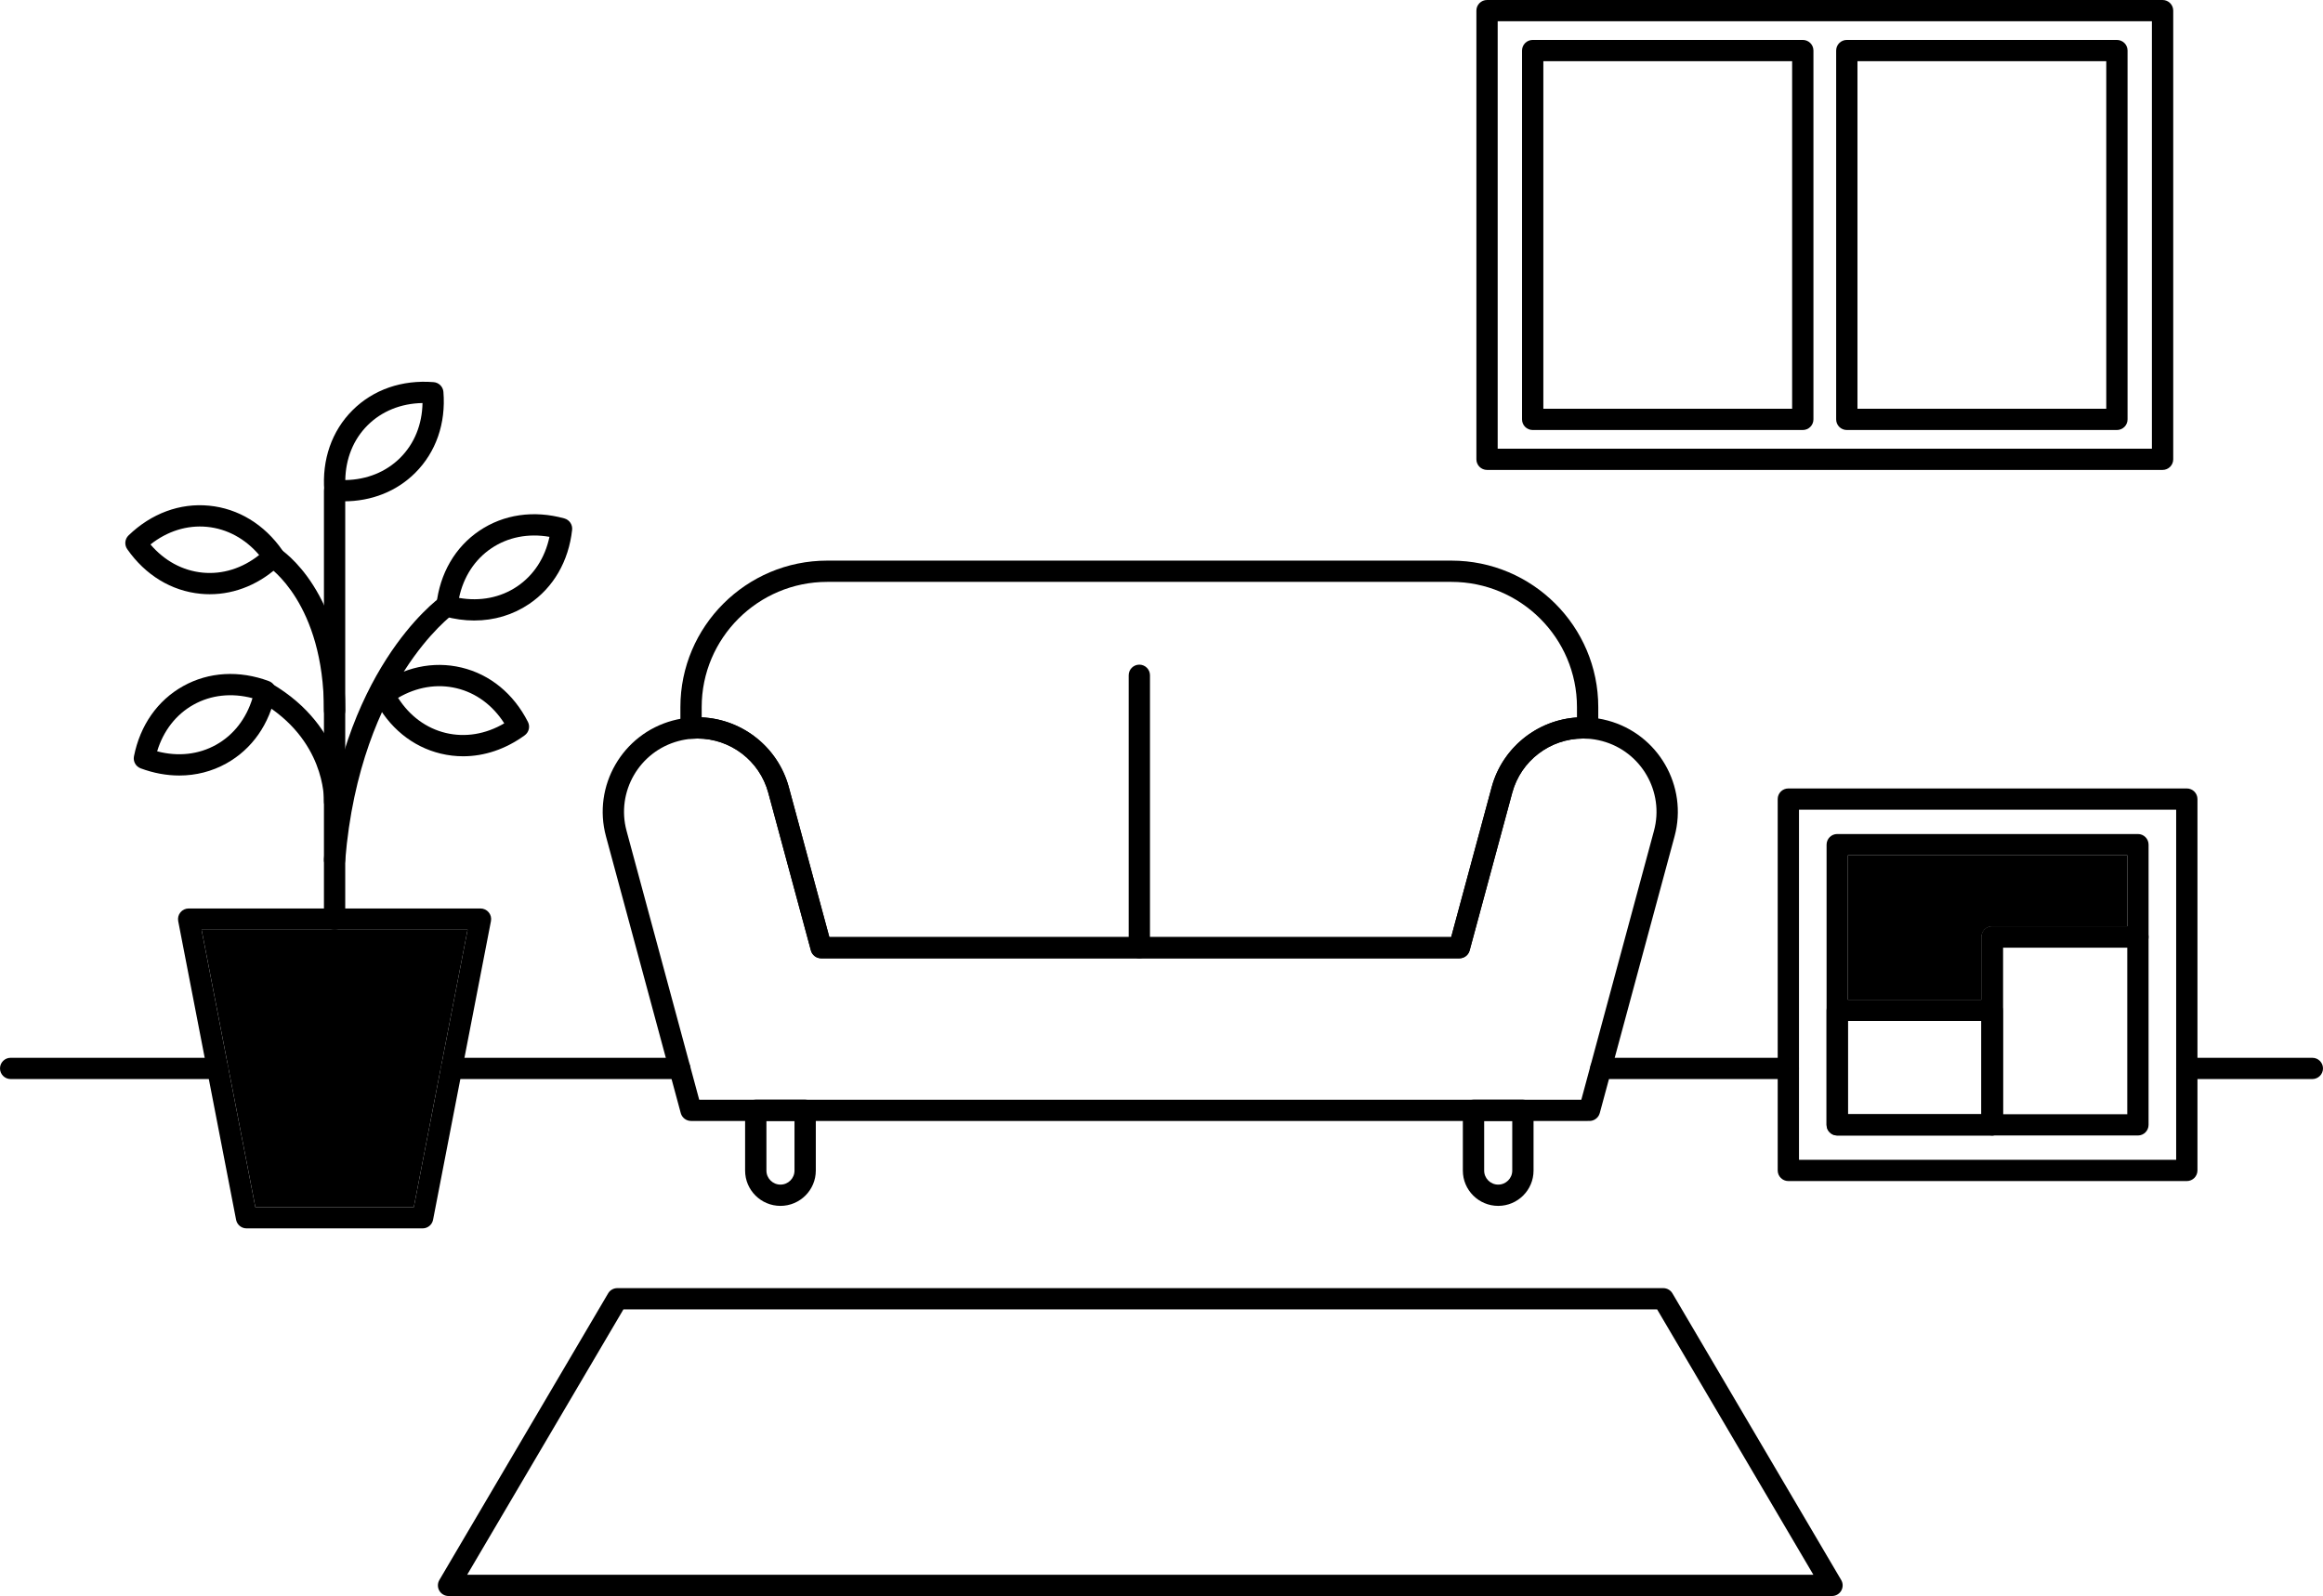
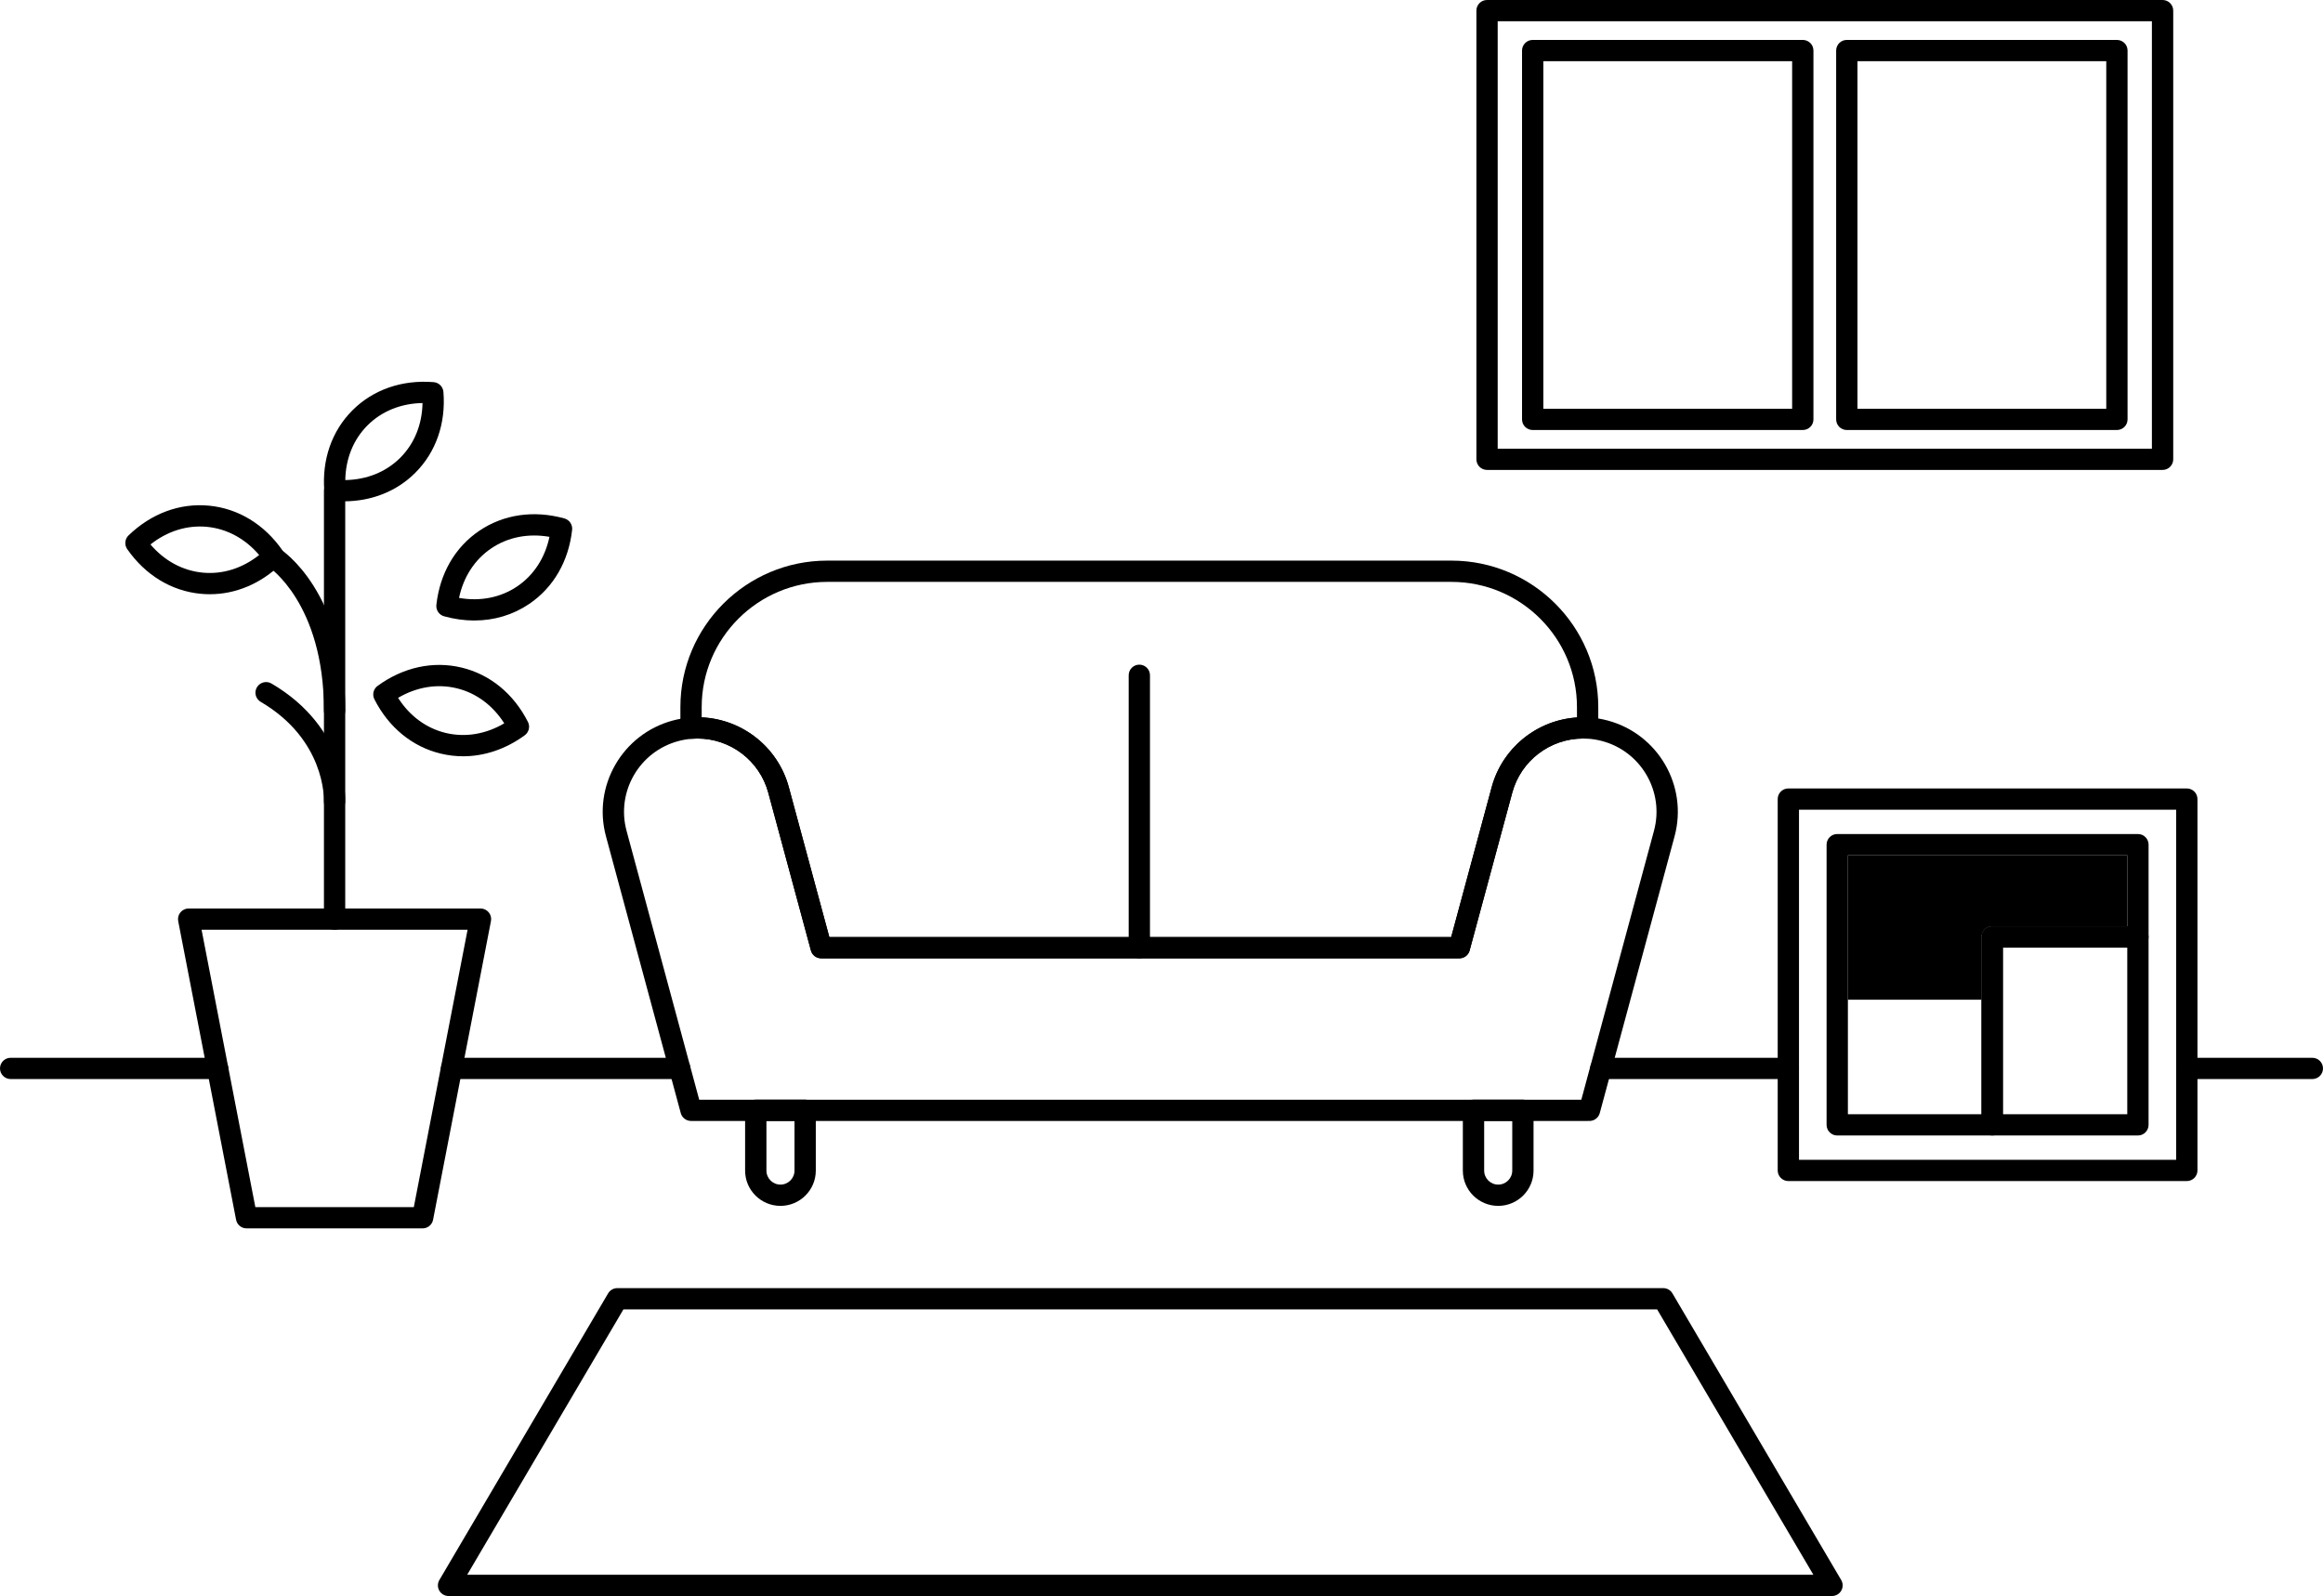
<svg xmlns="http://www.w3.org/2000/svg" width="211" height="145" viewBox="0 0 211 145" fill="none">
  <path d="M144.374 101.84C144.346 101.84 144.318 101.84 144.29 101.836C144.262 101.838 144.234 101.84 144.205 101.84H62.768C62.331 101.84 61.948 101.547 61.834 101.126L55.041 75.982C53.806 71.413 56.528 66.694 61.107 65.462C61.628 65.321 62.163 65.23 62.695 65.19C62.912 65.172 63.134 65.164 63.349 65.164C67.225 65.164 70.638 67.775 71.649 71.513L75.329 85.133H131.812L135.49 71.513C136.501 67.775 139.914 65.164 143.792 65.164C143.96 65.164 144.115 65.169 144.266 65.177C144.852 65.209 145.45 65.303 146.036 65.462C150.615 66.694 153.337 71.413 152.102 75.982L145.308 101.126C145.242 101.374 145.079 101.585 144.855 101.712C144.707 101.796 144.541 101.84 144.374 101.84ZM63.51 99.91H143.633L150.232 75.481C151.189 71.94 149.08 68.282 145.531 67.328C145.076 67.206 144.612 67.13 144.154 67.108C144.035 67.101 143.92 67.097 143.792 67.097C140.789 67.097 138.142 69.122 137.36 72.019L133.488 86.353C133.374 86.775 132.991 87.066 132.554 87.066H74.589C74.152 87.066 73.769 86.773 73.655 86.353L69.782 72.019C68.999 69.122 66.356 67.097 63.351 67.097C63.185 67.097 63.015 67.104 62.845 67.118C62.431 67.15 62.018 67.219 61.612 67.329C58.063 68.284 55.954 71.942 56.911 75.483L63.51 99.911V99.91Z" fill="black" />
  <path d="M132.553 87.065H74.589C74.151 87.065 73.768 86.772 73.655 86.351L69.782 72.017C68.999 69.12 66.356 67.096 63.35 67.096C63.184 67.096 63.015 67.103 62.845 67.117C62.577 67.138 62.31 67.047 62.112 66.864C61.914 66.68 61.801 66.424 61.801 66.155V64.242C61.801 56.904 67.785 50.933 75.138 50.933H131.834C139.188 50.933 145.172 56.904 145.172 64.242V66.143C145.172 66.41 145.061 66.665 144.865 66.846C144.671 67.029 144.409 67.122 144.143 67.106C144.033 67.099 143.919 67.096 143.792 67.096C140.788 67.096 138.142 69.12 137.36 72.017L133.487 86.351C133.374 86.773 132.991 87.065 132.553 87.065ZM75.33 85.135H131.813L135.492 71.515C136.454 67.954 139.594 65.419 143.237 65.183V64.242C143.237 57.968 138.123 52.865 131.834 52.865H75.138C68.852 52.865 63.735 57.97 63.735 64.242V65.174C67.451 65.34 70.672 67.9 71.65 71.516L75.33 85.136V85.135Z" fill="black" />
  <path d="M103.487 87.065C102.952 87.065 102.52 86.632 102.52 86.1V61.349C102.52 60.815 102.953 60.384 103.487 60.384C104.02 60.384 104.454 60.817 104.454 61.349V86.1C104.454 86.634 104.02 87.065 103.487 87.065Z" fill="black" />
  <path d="M70.89 109.556C69.12 109.556 67.679 108.12 67.679 106.352V100.873C67.679 100.339 68.112 99.908 68.646 99.908H73.132C73.668 99.908 74.1 100.341 74.1 100.873V106.352C74.1 108.118 72.66 109.556 70.888 109.556H70.89ZM69.615 101.838V106.352C69.615 107.053 70.187 107.624 70.89 107.624C71.593 107.624 72.165 107.053 72.165 106.352V101.838H69.615Z" fill="black" />
  <path d="M136.083 109.556C134.313 109.556 132.872 108.12 132.872 106.352V100.873C132.872 100.339 133.306 99.908 133.839 99.908H138.326C138.861 99.908 139.293 100.341 139.293 100.873V106.352C139.293 108.118 137.854 109.556 136.082 109.556H136.083ZM134.808 101.838V106.352C134.808 107.053 135.38 107.624 136.083 107.624C136.787 107.624 137.359 107.053 137.359 106.352V101.838H134.808Z" fill="black" />
  <path d="M44.391 82.887C44.208 82.665 43.933 82.536 43.644 82.536H17.136C16.848 82.536 16.573 82.665 16.389 82.887C16.206 83.109 16.132 83.402 16.186 83.684L18.593 96.102L18.968 98.034L21.444 110.818C21.532 111.272 21.93 111.6 22.394 111.6H38.386C38.85 111.6 39.249 111.272 39.336 110.818L41.813 98.034L42.187 96.102L44.594 83.684C44.65 83.402 44.575 83.109 44.391 82.887ZM40.069 96.865C40.069 96.865 40.067 96.877 40.066 96.88L37.587 109.669H23.193L20.715 96.88C20.715 96.88 20.713 96.872 20.711 96.865L18.308 84.466H42.472L40.069 96.865Z" fill="black" />
-   <path d="M42.473 84.466L40.07 96.865C40.07 96.865 40.068 96.877 40.066 96.88L37.588 109.669H23.194L20.715 96.88C20.715 96.88 20.714 96.871 20.712 96.865L18.309 84.466H42.473Z" fill="black" />
  <path d="M30.391 84.468C29.856 84.468 29.424 84.035 29.424 83.503V44.582C29.424 44.048 29.858 43.617 30.391 43.617C30.925 43.617 31.358 44.05 31.358 44.582V83.503C31.358 84.037 30.925 84.468 30.391 84.468Z" fill="black" />
  <path d="M31.223 45.547C30.934 45.547 30.642 45.535 30.346 45.511C29.874 45.472 29.498 45.099 29.459 44.626C29.227 41.762 30.137 39.149 32.019 37.272C33.901 35.394 36.519 34.486 39.389 34.718C39.862 34.757 40.238 35.13 40.276 35.603C40.509 38.467 39.599 41.08 37.717 42.958C36.028 44.644 33.747 45.546 31.223 45.546V45.547ZM38.377 36.617C36.425 36.65 34.677 37.354 33.388 38.638C32.099 39.924 31.396 41.668 31.363 43.615C33.315 43.582 35.062 42.879 36.351 41.594C37.64 40.308 38.343 38.565 38.377 36.617Z" fill="black" />
  <path d="M43.085 56.375C42.186 56.375 41.264 56.247 40.339 55.991C39.882 55.864 39.585 55.425 39.636 54.956C39.95 52.099 41.337 49.706 43.541 48.218C45.745 46.729 48.488 46.331 51.264 47.101C51.72 47.228 52.018 47.666 51.967 48.136C51.652 50.992 50.265 53.385 48.059 54.874C46.59 55.867 44.881 56.373 43.085 56.373V56.375ZM41.694 54.321C43.617 54.656 45.467 54.296 46.975 53.277C48.484 52.258 49.506 50.678 49.908 48.773C47.984 48.437 46.135 48.797 44.627 49.816C43.118 50.835 42.096 52.415 41.694 54.321Z" fill="black" />
  <path d="M19.059 53.987C18.779 53.987 18.496 53.973 18.214 53.945C15.564 53.689 13.199 52.247 11.555 49.888C11.284 49.498 11.336 48.971 11.676 48.643C13.745 46.645 16.344 45.683 18.994 45.942C21.644 46.198 24.009 47.64 25.653 49.999C25.924 50.389 25.872 50.916 25.532 51.244C23.683 53.029 21.411 53.986 19.059 53.986V53.987ZM13.668 49.465C14.934 50.949 16.587 51.847 18.401 52.024C20.215 52.2 22.011 51.635 23.54 50.423C22.274 48.94 20.621 48.041 18.807 47.865C16.993 47.69 15.197 48.254 13.668 49.465Z" fill="black" />
-   <path d="M16.284 70.457C15.131 70.457 13.949 70.241 12.779 69.806C12.335 69.641 12.076 69.178 12.167 68.714C12.725 65.895 14.313 63.628 16.637 62.333C18.962 61.038 21.727 60.878 24.426 61.881C24.87 62.047 25.129 62.51 25.038 62.974C24.48 65.792 22.892 68.059 20.568 69.354C19.251 70.089 17.792 70.457 16.284 70.457ZM14.273 68.257C16.16 68.756 18.033 68.555 19.623 67.668C21.213 66.782 22.367 65.295 22.933 63.431C21.045 62.932 19.172 63.133 17.582 64.019C15.992 64.906 14.838 66.393 14.273 68.257Z" fill="black" />
  <path d="M42.066 68.709C41.387 68.709 40.708 68.628 40.037 68.468C37.448 67.846 35.307 66.092 34.006 63.529C33.792 63.106 33.915 62.592 34.299 62.312C36.626 60.619 39.333 60.029 41.922 60.649C44.511 61.27 46.652 63.024 47.953 65.588C48.167 66.01 48.044 66.525 47.659 66.805C45.936 68.059 44.004 68.709 42.066 68.709ZM36.157 63.401C37.205 65.045 38.718 66.166 40.49 66.59C42.261 67.014 44.119 66.705 45.802 65.716C44.754 64.072 43.241 62.951 41.469 62.527C39.697 62.103 37.84 62.413 36.157 63.401Z" fill="black" />
-   <path d="M30.392 79.089C30.365 79.089 30.339 79.089 30.313 79.086C29.779 79.044 29.382 78.578 29.426 78.046C30.794 61.045 39.655 54.502 40.031 54.232C40.465 53.921 41.07 54.019 41.382 54.452C41.693 54.885 41.595 55.487 41.163 55.797C41.137 55.816 39.008 57.385 36.75 60.906C34.661 64.162 32.029 69.806 31.354 78.199C31.314 78.705 30.89 79.088 30.39 79.088L30.392 79.089Z" fill="black" />
  <path d="M30.391 65.525C29.856 65.525 29.424 65.092 29.424 64.56C29.424 54.785 24.391 51.49 24.341 51.457C23.889 51.171 23.755 50.575 24.041 50.125C24.328 49.675 24.925 49.541 25.376 49.827C25.621 49.982 31.358 53.734 31.358 64.56C31.358 65.094 30.924 65.525 30.391 65.525Z" fill="black" />
  <path d="M30.391 73.775C30.377 73.775 30.364 73.775 30.35 73.775C29.817 73.754 29.402 73.306 29.422 72.775C29.428 72.534 29.525 67.19 23.679 63.764C23.219 63.494 23.063 62.902 23.335 62.443C23.606 61.984 24.199 61.829 24.659 62.099C31.545 66.134 31.365 72.578 31.354 72.85C31.333 73.37 30.905 73.777 30.389 73.777L30.391 73.775Z" fill="black" />
  <path d="M196.429 42.694H135.069C134.534 42.694 134.102 42.261 134.102 41.729V0.965C134.102 0.431 134.535 0 135.069 0H196.429C196.964 0 197.396 0.433 197.396 0.965V41.729C197.396 42.263 196.962 42.694 196.429 42.694ZM136.036 40.764H195.459V1.93H136.036V40.762V40.764Z" fill="black" />
-   <path d="M163.749 39.067H139.215C138.68 39.067 138.248 38.635 138.248 38.102V4.594C138.248 4.059 138.682 3.628 139.215 3.628H163.749C164.284 3.628 164.716 4.061 164.716 4.594V38.102C164.716 38.636 164.282 39.067 163.749 39.067ZM140.183 37.137H162.781V5.559H140.183V37.137Z" fill="black" />
+   <path d="M163.749 39.067H139.215C138.68 39.067 138.248 38.635 138.248 38.102V4.594C138.248 4.059 138.682 3.628 139.215 3.628H163.749C164.284 3.628 164.716 4.061 164.716 4.594V38.102C164.716 38.636 164.282 39.067 163.749 39.067M140.183 37.137H162.781V5.559H140.183V37.137Z" fill="black" />
  <path d="M192.281 39.067H167.748C167.212 39.067 166.78 38.635 166.78 38.102V4.594C166.78 4.059 167.214 3.628 167.748 3.628H192.281C192.816 3.628 193.248 4.061 193.248 4.594V38.102C193.248 38.636 192.814 39.067 192.281 39.067ZM168.715 37.137H191.314V5.559H168.715V37.137Z" fill="black" />
  <path d="M166.403 145H40.743C40.397 145 40.075 144.815 39.903 144.515C39.73 144.214 39.734 143.844 39.909 143.546L55.236 117.505C55.409 117.21 55.728 117.029 56.071 117.029H151.075C151.418 117.029 151.736 117.21 151.909 117.505L167.237 143.546C167.412 143.844 167.415 144.214 167.242 144.515C167.069 144.815 166.749 145 166.403 145ZM42.433 143.07H164.711L150.519 118.961H56.625L42.433 143.07Z" fill="black" />
  <path d="M20.733 97.067C20.733 97.601 20.3 98.034 19.765 98.034H0.967C0.434 98.034 0 97.601 0 97.067C0 96.533 0.434 96.102 0.967 96.102H19.765C20.23 96.102 20.619 96.43 20.712 96.864C20.713 96.871 20.713 96.876 20.715 96.88C20.726 96.941 20.733 97.002 20.733 97.067Z" fill="black" />
  <path d="M210.033 98.034H198.63C198.095 98.034 197.663 97.601 197.663 97.069C197.663 96.536 198.097 96.103 198.63 96.103H210.033C210.568 96.103 211 96.536 211 97.069C211 97.601 210.566 98.034 210.033 98.034Z" fill="black" />
  <path d="M62.709 97.067C62.709 97.601 62.277 98.034 61.742 98.034H41.016C40.481 98.034 40.049 97.601 40.049 97.067C40.049 97.002 40.056 96.941 40.066 96.88C40.066 96.876 40.066 96.871 40.07 96.864C40.163 96.43 40.551 96.102 41.016 96.102H61.742C62.277 96.102 62.709 96.534 62.709 97.067Z" fill="black" />
  <path d="M162.437 98.034H145.404C144.869 98.034 144.437 97.601 144.437 97.069C144.437 96.536 144.87 96.103 145.404 96.103H162.437C162.972 96.103 163.404 96.536 163.404 97.069C163.404 97.601 162.97 98.034 162.437 98.034Z" fill="black" />
  <path d="M194.19 75.772H166.877C166.344 75.772 165.91 76.203 165.91 76.737V102.196C165.91 102.729 166.344 103.161 166.877 103.161H180.953C181.488 103.161 181.922 102.729 181.922 102.196V86.091H194.19C194.724 86.091 195.157 85.658 195.157 85.126V76.737C195.157 76.203 194.724 75.772 194.19 75.772ZM180.953 84.161C180.419 84.161 179.985 84.592 179.985 85.126V101.231H167.846V77.702H193.223V84.161H180.953Z" fill="black" />
  <path d="M194.189 84.161H180.952C180.418 84.161 179.984 84.592 179.984 85.126V102.196C179.984 102.728 180.418 103.161 180.952 103.161H194.189C194.723 103.161 195.156 102.728 195.156 102.196V85.126C195.156 84.592 194.723 84.161 194.189 84.161ZM193.222 101.231H181.921V86.091H193.222V101.231Z" fill="black" />
-   <path d="M180.953 90.826H166.877C166.344 90.826 165.91 91.257 165.91 91.791V102.196C165.91 102.728 166.344 103.161 166.877 103.161H180.953C181.488 103.161 181.922 102.728 181.922 102.196V91.791C181.922 91.257 181.488 90.826 180.953 90.826ZM167.846 92.756H179.985V101.231H167.846V92.756Z" fill="black" />
  <path d="M198.63 71.632H162.437C161.902 71.632 161.47 72.065 161.47 72.597V106.334C161.47 106.868 161.902 107.301 162.437 107.301H198.63C199.164 107.301 199.597 106.868 199.597 106.334V72.597C199.597 72.065 199.164 71.632 198.63 71.632ZM197.663 105.369H163.404V73.562H197.663V105.369Z" fill="black" />
  <path d="M193.222 77.702V84.161H180.952C180.418 84.161 179.985 84.592 179.985 85.126V90.826H167.846V77.702H193.222Z" fill="black" />
</svg>